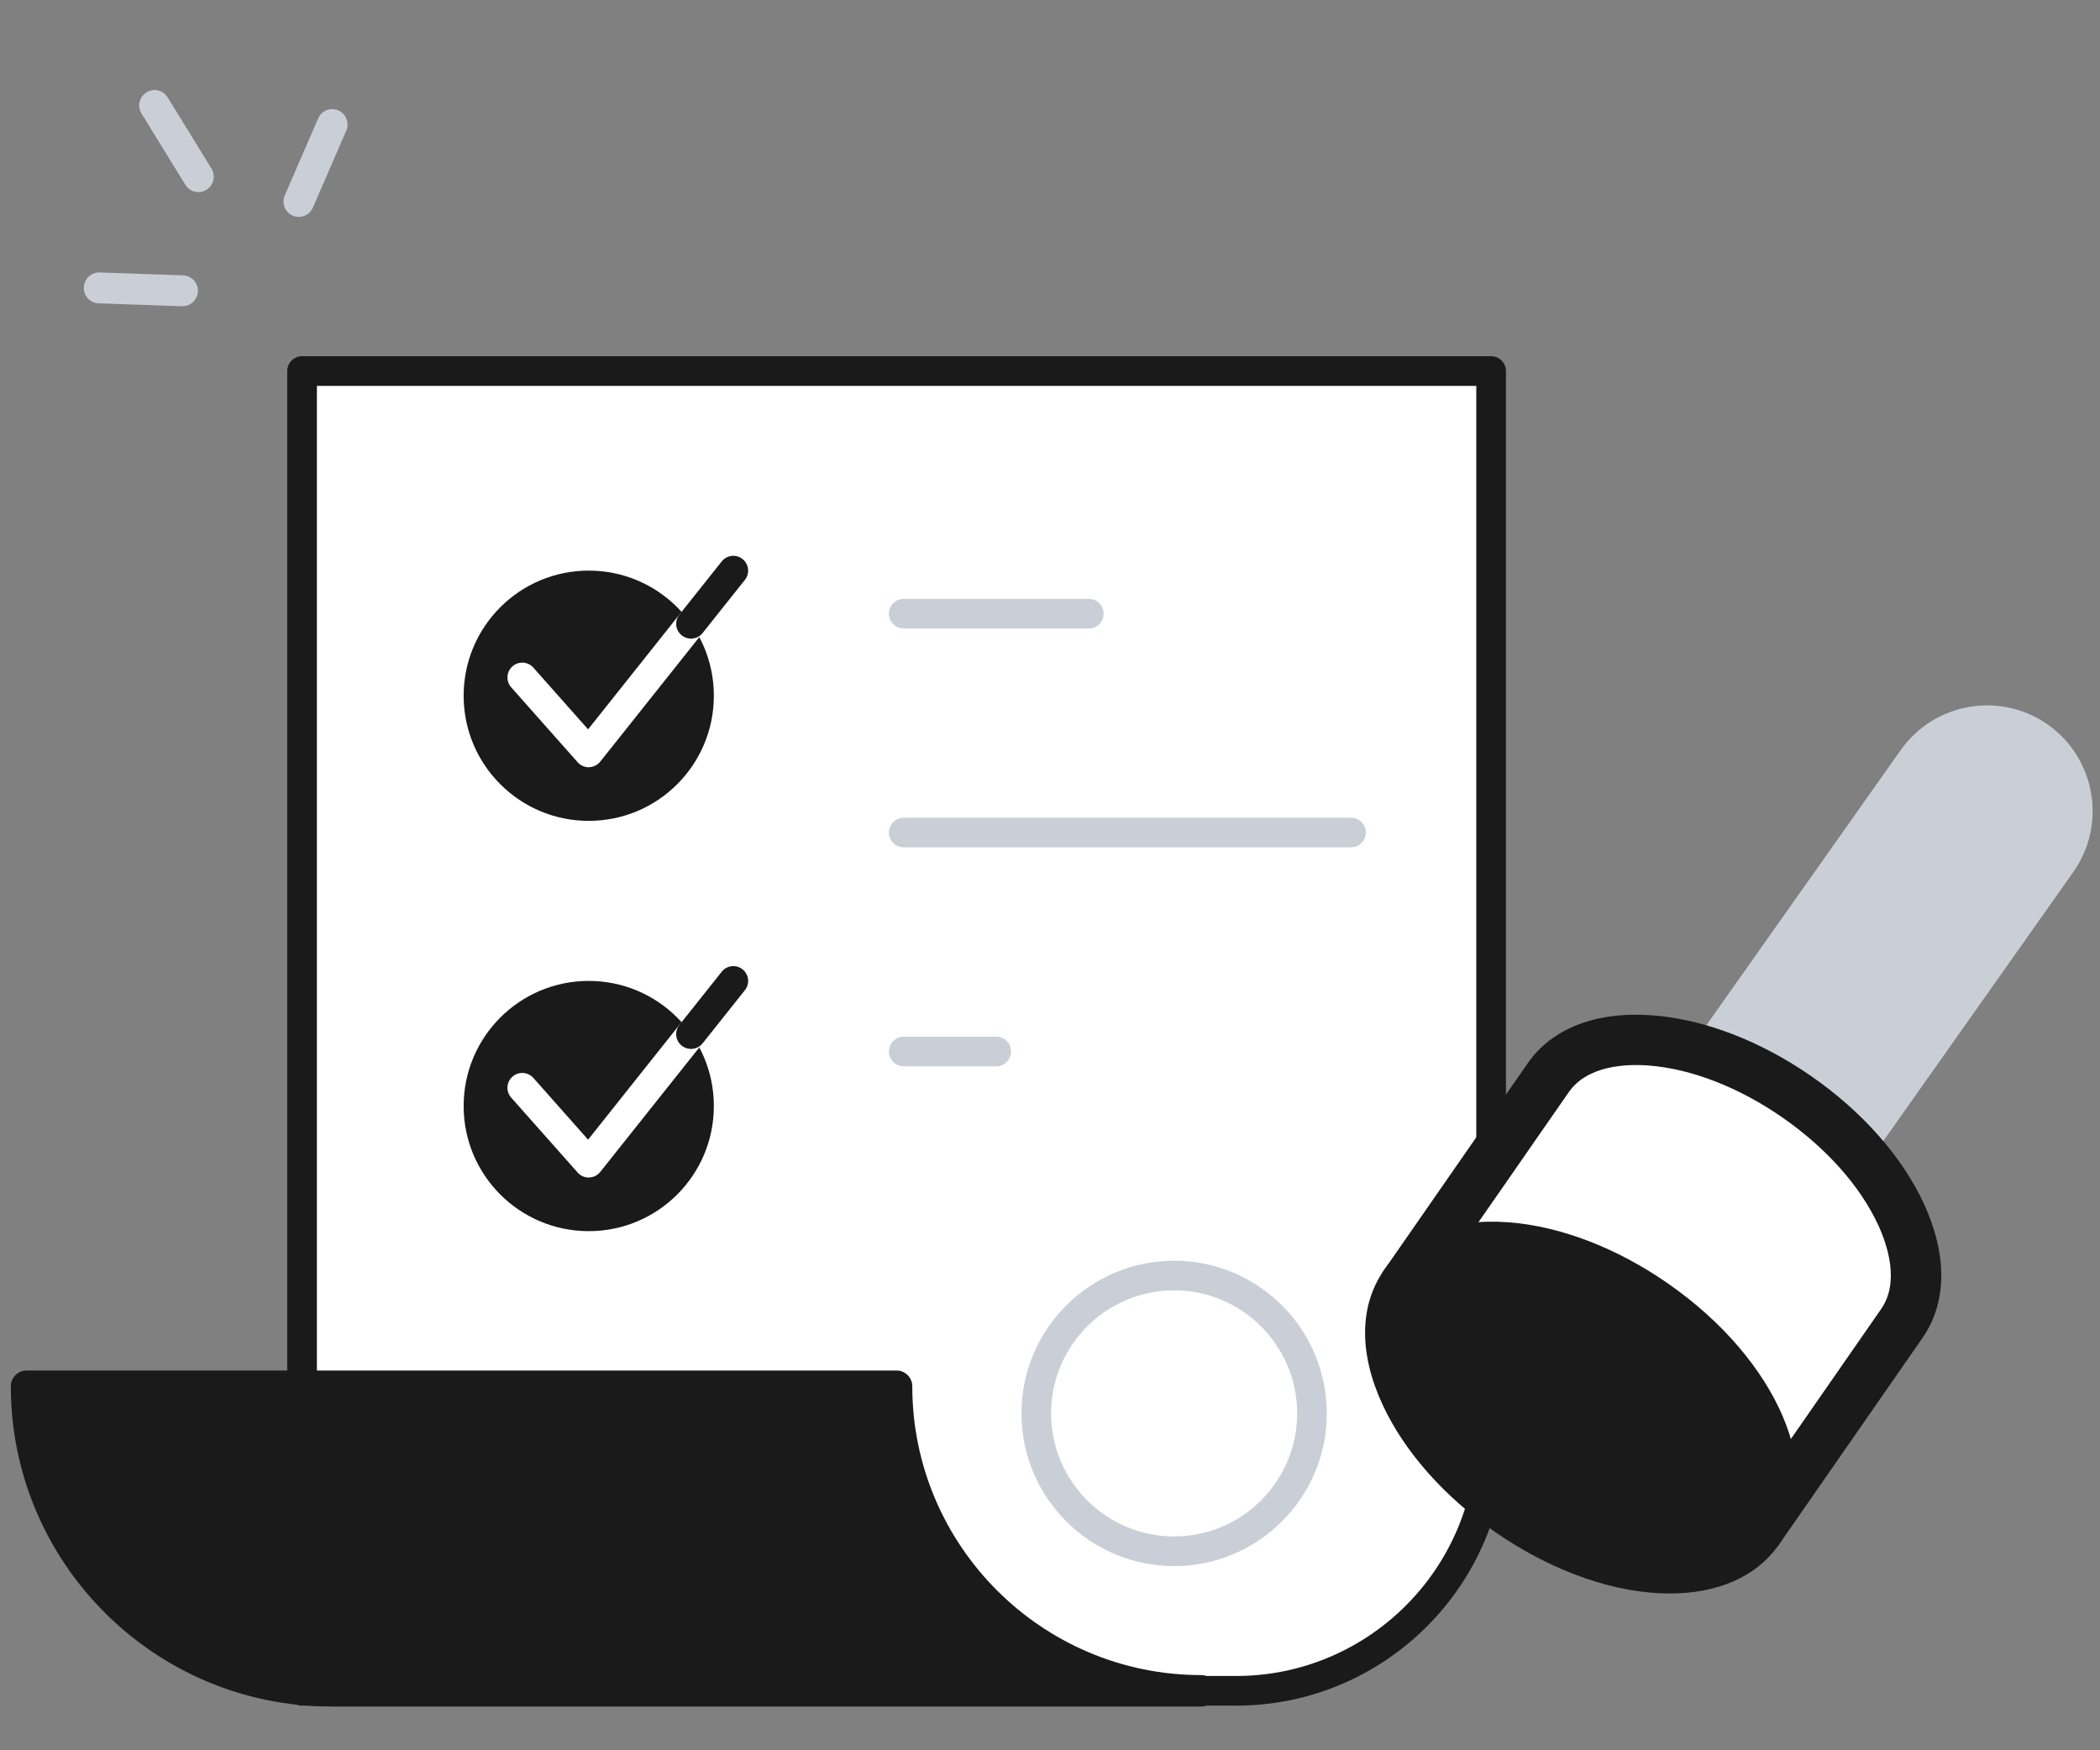
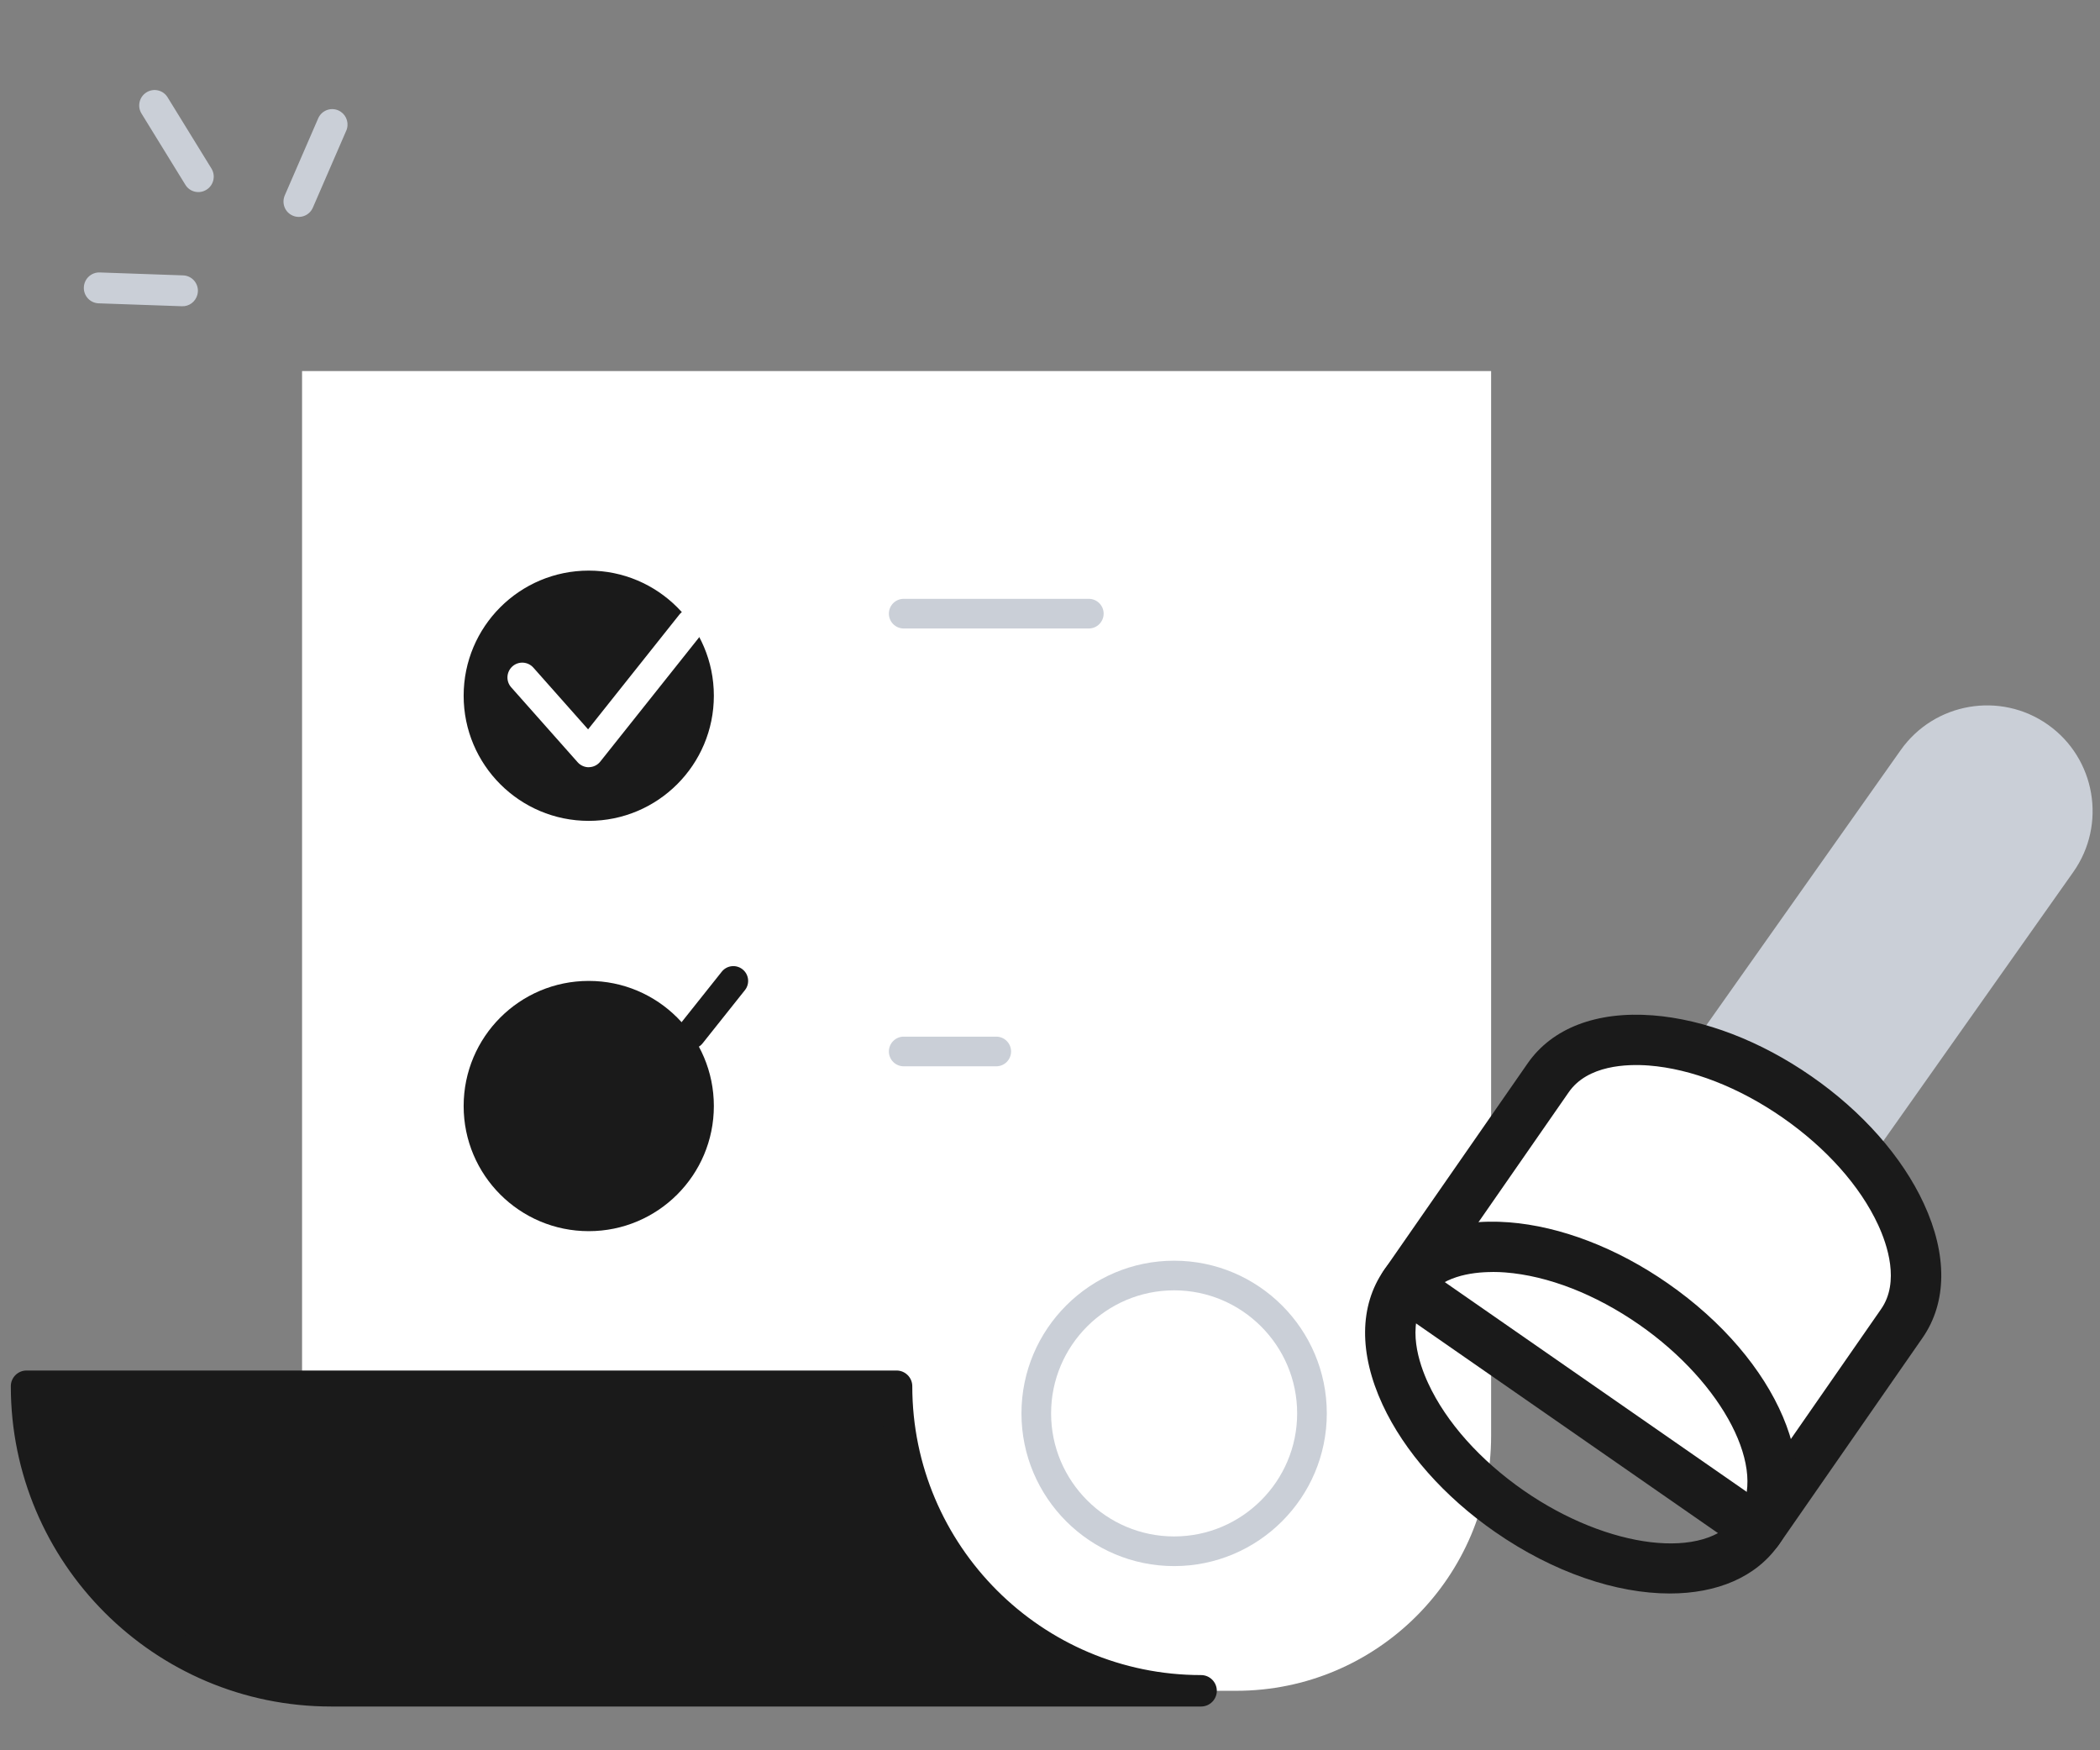
<svg xmlns="http://www.w3.org/2000/svg" width="144" height="120" viewBox="0 0 144 120" fill="none">
  <rect x="0" y="0" width="144" height="120" fill="#808080" stroke="none" />
  <g clip-path="url(#clip0_545_1347)">
    <g clip-path="url(#clip1_545_1347)">
      <path d="M14.62 12.384C14.553 12.633 14.396 12.862 14.157 13.008C13.664 13.319 13.013 13.166 12.711 12.669L9.704 7.786C9.396 7.293 9.55 6.637 10.046 6.332C10.538 6.022 11.189 6.175 11.492 6.672L14.499 11.554C14.656 11.811 14.693 12.114 14.62 12.384Z" fill="#CACFD7" />
      <path d="M23.795 8.81C23.782 8.859 23.768 8.912 23.743 8.958L21.454 14.234C21.222 14.772 20.599 15.017 20.07 14.783C19.535 14.552 19.297 13.932 19.528 13.394L21.817 8.118C22.048 7.58 22.671 7.335 23.2 7.569C23.683 7.782 23.929 8.312 23.795 8.81Z" fill="#CACFD7" />
      <path d="M13.532 20.214C13.407 20.68 12.978 21.016 12.478 20.996L6.762 20.796C6.18 20.775 5.727 20.286 5.749 19.701C5.771 19.116 6.259 18.66 6.841 18.68L12.557 18.88C13.14 18.901 13.592 19.39 13.57 19.975C13.566 20.057 13.553 20.137 13.533 20.21L13.532 20.214Z" fill="#CACFD7" />
      <path d="M20.713 25.439H102.248V98.44C102.248 108.096 94.421 115.922 84.765 115.922H20.713V25.439Z" fill="white" />
-       <path d="M84.765 116.939H20.713C20.152 116.939 19.697 116.483 19.697 115.922V25.439C19.697 24.878 20.152 24.423 20.713 24.423H102.247C102.808 24.423 103.264 24.878 103.264 25.439V98.439C103.264 108.64 94.966 116.939 84.765 116.939ZM21.73 114.906H84.765C93.844 114.906 101.231 107.518 101.231 98.439V26.456H21.73V114.906Z" fill="#1A1A1A" />
      <path d="M82.362 115.923H22.701C11.167 115.923 1.82 106.575 1.82 95.041H61.48C61.48 106.575 70.828 115.923 82.362 115.923Z" fill="#1A1A1A" />
      <path d="M82.361 116.999H22.701C10.593 116.999 0.742 107.148 0.742 95.04C0.742 94.447 1.226 93.963 1.819 93.963H61.48C62.073 93.963 62.557 94.447 62.557 95.04C62.557 105.961 71.441 114.844 82.361 114.844C82.955 114.844 83.439 115.328 83.439 115.922C83.439 116.515 82.955 116.999 82.361 116.999ZM2.929 96.118C3.49 106.538 12.146 114.84 22.701 114.84H72.876C65.81 111.441 60.829 104.371 60.427 96.118H2.929Z" fill="#1A1A1A" />
      <path d="M74.661 43.089H61.968C61.407 43.089 60.952 42.633 60.952 42.072C60.952 41.511 61.407 41.056 61.968 41.056H74.661C75.222 41.056 75.678 41.511 75.678 42.072C75.678 42.633 75.222 43.089 74.661 43.089Z" fill="#CACFD7" />
-       <path d="M92.64 58.095H61.968C61.407 58.095 60.952 57.64 60.952 57.079C60.952 56.518 61.407 56.062 61.968 56.062H92.64C93.201 56.062 93.656 56.518 93.656 57.079C93.656 57.64 93.201 58.095 92.64 58.095Z" fill="#CACFD7" />
      <path d="M68.315 73.106H61.968C61.407 73.106 60.952 72.651 60.952 72.09C60.952 71.529 61.407 71.073 61.968 71.073H68.315C68.876 71.073 69.331 71.529 69.331 72.09C69.331 72.651 68.876 73.106 68.315 73.106Z" fill="#CACFD7" />
      <path d="M40.371 56.279C45.109 56.279 48.95 52.438 48.95 47.7C48.95 42.962 45.109 39.121 40.371 39.121C35.633 39.121 31.793 42.962 31.793 47.7C31.793 52.438 35.633 56.279 40.371 56.279Z" fill="#1A1A1A" />
      <path d="M40.371 84.409C45.109 84.409 48.95 80.569 48.95 75.831C48.95 71.093 45.109 67.252 40.371 67.252C35.633 67.252 31.793 71.093 31.793 75.831C31.793 80.569 35.633 84.409 40.371 84.409Z" fill="#1A1A1A" />
      <path d="M89.71 99.07C90.909 93.99 87.762 88.898 82.681 87.699C77.6 86.5 72.509 89.647 71.31 94.728C70.11 99.809 73.257 104.9 78.338 106.099C83.419 107.298 88.51 104.152 89.71 99.07Z" fill="white" />
      <path d="M80.512 107.372C74.738 107.372 70.043 102.676 70.043 96.903C70.043 91.129 74.738 86.434 80.512 86.434C86.285 86.434 90.981 91.129 90.981 96.903C90.981 102.676 86.285 107.372 80.512 107.372ZM80.512 88.466C75.861 88.466 72.075 92.252 72.075 96.903C72.075 101.554 75.861 105.339 80.512 105.339C85.163 105.339 88.948 101.554 88.948 96.903C88.948 92.252 85.163 88.466 80.512 88.466Z" fill="#CACFD7" />
      <path d="M40.371 52.603C40.082 52.603 39.802 52.477 39.611 52.261L35.053 47.122C34.679 46.704 34.719 46.061 35.138 45.687C35.557 45.313 36.199 45.354 36.574 45.773L40.326 50.005L46.587 42.134C46.937 41.695 47.575 41.621 48.014 41.971C48.453 42.321 48.527 42.959 48.177 43.398L41.16 52.217C40.973 52.453 40.692 52.591 40.391 52.599C40.383 52.599 40.375 52.599 40.363 52.599L40.371 52.603Z" fill="white" />
-       <path d="M47.385 43.784C47.161 43.784 46.937 43.711 46.75 43.564C46.311 43.215 46.238 42.576 46.588 42.137L49.491 38.49C49.84 38.051 50.479 37.978 50.918 38.328C51.357 38.677 51.43 39.316 51.08 39.755L48.178 43.401C47.978 43.654 47.681 43.784 47.381 43.784H47.385Z" fill="#1A1A1A" />
-       <path d="M40.371 80.734C40.082 80.734 39.802 80.608 39.611 80.392L35.053 75.253C34.679 74.834 34.719 74.192 35.138 73.818C35.557 73.444 36.199 73.485 36.574 73.903L40.326 78.136L46.587 70.264C46.937 69.825 47.575 69.752 48.014 70.102C48.453 70.452 48.527 71.09 48.177 71.529L41.16 80.348C40.973 80.583 40.692 80.722 40.391 80.73C40.383 80.73 40.375 80.73 40.363 80.73L40.371 80.734Z" fill="white" />
      <path d="M47.385 71.915C47.161 71.915 46.937 71.841 46.75 71.695C46.311 71.345 46.238 70.707 46.588 70.268L49.491 66.621C49.84 66.182 50.479 66.109 50.918 66.458C51.357 66.808 51.43 67.446 51.08 67.885L48.178 71.532C47.978 71.784 47.681 71.915 47.381 71.915H47.385Z" fill="#1A1A1A" />
      <path d="M118.652 82.234C118.306 82.234 117.961 82.132 117.66 81.917C116.883 81.368 116.696 80.291 117.245 79.514L134.838 54.612C135.387 53.835 136.464 53.648 137.241 54.197C138.017 54.746 138.204 55.823 137.655 56.6L120.063 81.502C119.725 81.978 119.193 82.23 118.652 82.23V82.234Z" fill="#1A1A1A" />
      <path d="M118.653 86.031C117.551 86.031 116.441 85.702 115.473 85.019C112.985 83.258 112.392 79.815 114.152 77.327L131.744 52.424C133.505 49.936 136.949 49.342 139.437 51.103C141.925 52.863 142.519 56.307 140.758 58.795L123.166 83.698C122.088 85.218 120.385 86.031 118.653 86.031Z" fill="#CACFD7" />
      <path d="M118.652 87.755C117.152 87.755 115.709 87.295 114.477 86.425C111.216 84.12 110.435 79.591 112.741 76.326L130.337 51.423C132.642 48.163 137.172 47.382 140.432 49.687C143.693 51.993 144.474 56.522 142.168 59.787L124.576 84.693C123.222 86.612 121.006 87.759 118.652 87.759V87.755ZM136.257 51.814C135.065 51.814 133.89 52.371 133.151 53.416L115.558 78.318C114.351 80.026 114.761 82.4 116.469 83.608C117.111 84.063 117.867 84.303 118.652 84.303C119.884 84.303 121.047 83.701 121.758 82.697L139.351 57.794C140.558 56.087 140.148 53.712 138.44 52.505C137.777 52.037 137.013 51.81 136.257 51.81V51.814Z" fill="#CACFD7" />
      <path d="M123.222 75.204C116.526 70.553 108.886 69.968 106.162 73.891L96.307 88.081L120.555 104.921L130.41 90.731C133.135 86.808 129.919 79.856 123.222 75.204Z" fill="white" />
      <path d="M120.555 106.648C120.206 106.648 119.864 106.543 119.571 106.339L95.323 89.499C94.949 89.239 94.689 88.84 94.612 88.389C94.531 87.938 94.632 87.474 94.892 87.1L104.748 72.911C106.427 70.488 109.476 69.317 113.339 69.614C116.864 69.886 120.722 71.366 124.21 73.789C127.699 76.208 130.435 79.31 131.919 82.518C133.545 86.031 133.513 89.296 131.834 91.719L121.978 105.908C121.718 106.282 121.32 106.543 120.868 106.62C120.767 106.64 120.665 106.648 120.563 106.648H120.555ZM98.706 87.649L120.12 102.522L128.992 89.747C130.28 87.893 129.414 85.328 128.78 83.966C127.548 81.307 125.223 78.701 122.234 76.623C119.242 74.545 115.989 73.281 113.066 73.053C111.566 72.939 108.862 73.021 107.573 74.879L98.702 87.653L98.706 87.649Z" fill="#1A1A1A" />
-       <path d="M113.367 89.394C120.063 94.045 123.283 100.997 120.555 104.921C117.831 108.844 110.191 108.259 103.495 103.608C96.799 98.957 93.579 92.004 96.307 88.081C99.031 84.157 106.671 84.743 113.367 89.394Z" fill="#1A1A1A" />
      <path d="M114.498 109.25C110.851 109.25 106.545 107.827 102.512 105.026C99.023 102.607 96.287 99.505 94.803 96.301C93.177 92.788 93.209 89.523 94.889 87.1C96.572 84.677 99.621 83.506 103.479 83.803C107.004 84.076 110.863 85.555 114.351 87.979C121.946 93.252 125.292 101.127 121.974 105.904C120.421 108.145 117.714 109.25 114.502 109.25H114.498ZM102.349 87.21C100.829 87.21 98.792 87.531 97.727 89.068C96.438 90.922 97.304 93.488 97.938 94.85C99.17 97.509 101.495 100.115 104.484 102.192C110.29 106.221 117.002 107.022 119.145 103.937C121.287 100.851 118.193 94.841 112.387 90.808C109.395 88.731 106.143 87.466 103.219 87.239C102.963 87.218 102.666 87.206 102.349 87.206V87.21Z" fill="#1A1A1A" />
    </g>
  </g>
  <defs>
    <clipPath id="clip0_545_1347">
      <rect width="144" height="120" fill="white" />
    </clipPath>
    <clipPath id="clip1_545_1347">
      <rect width="144" height="120" fill="white" transform="translate(-0.5)" />
    </clipPath>
  </defs>
</svg>